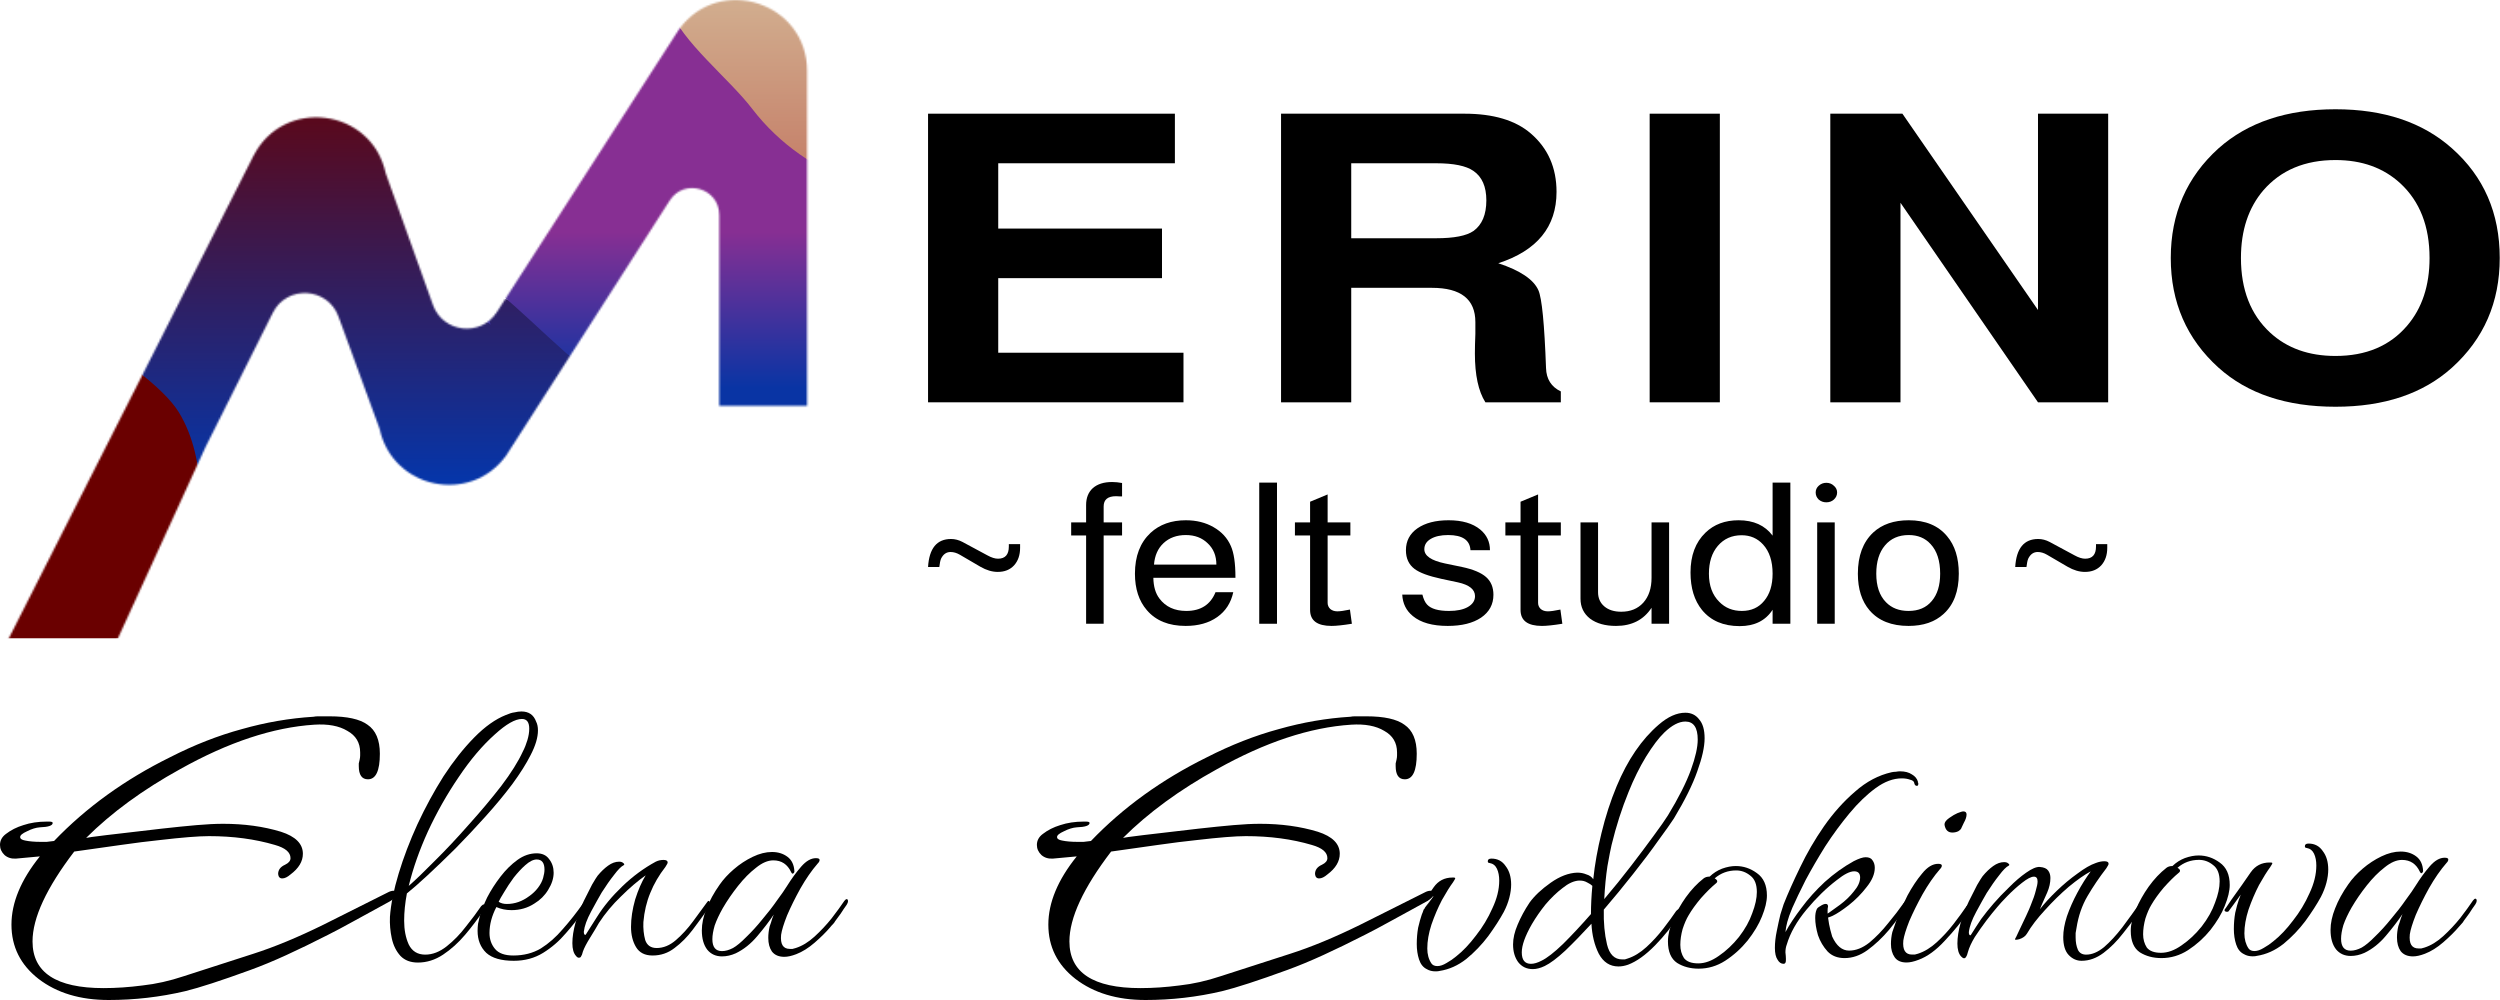
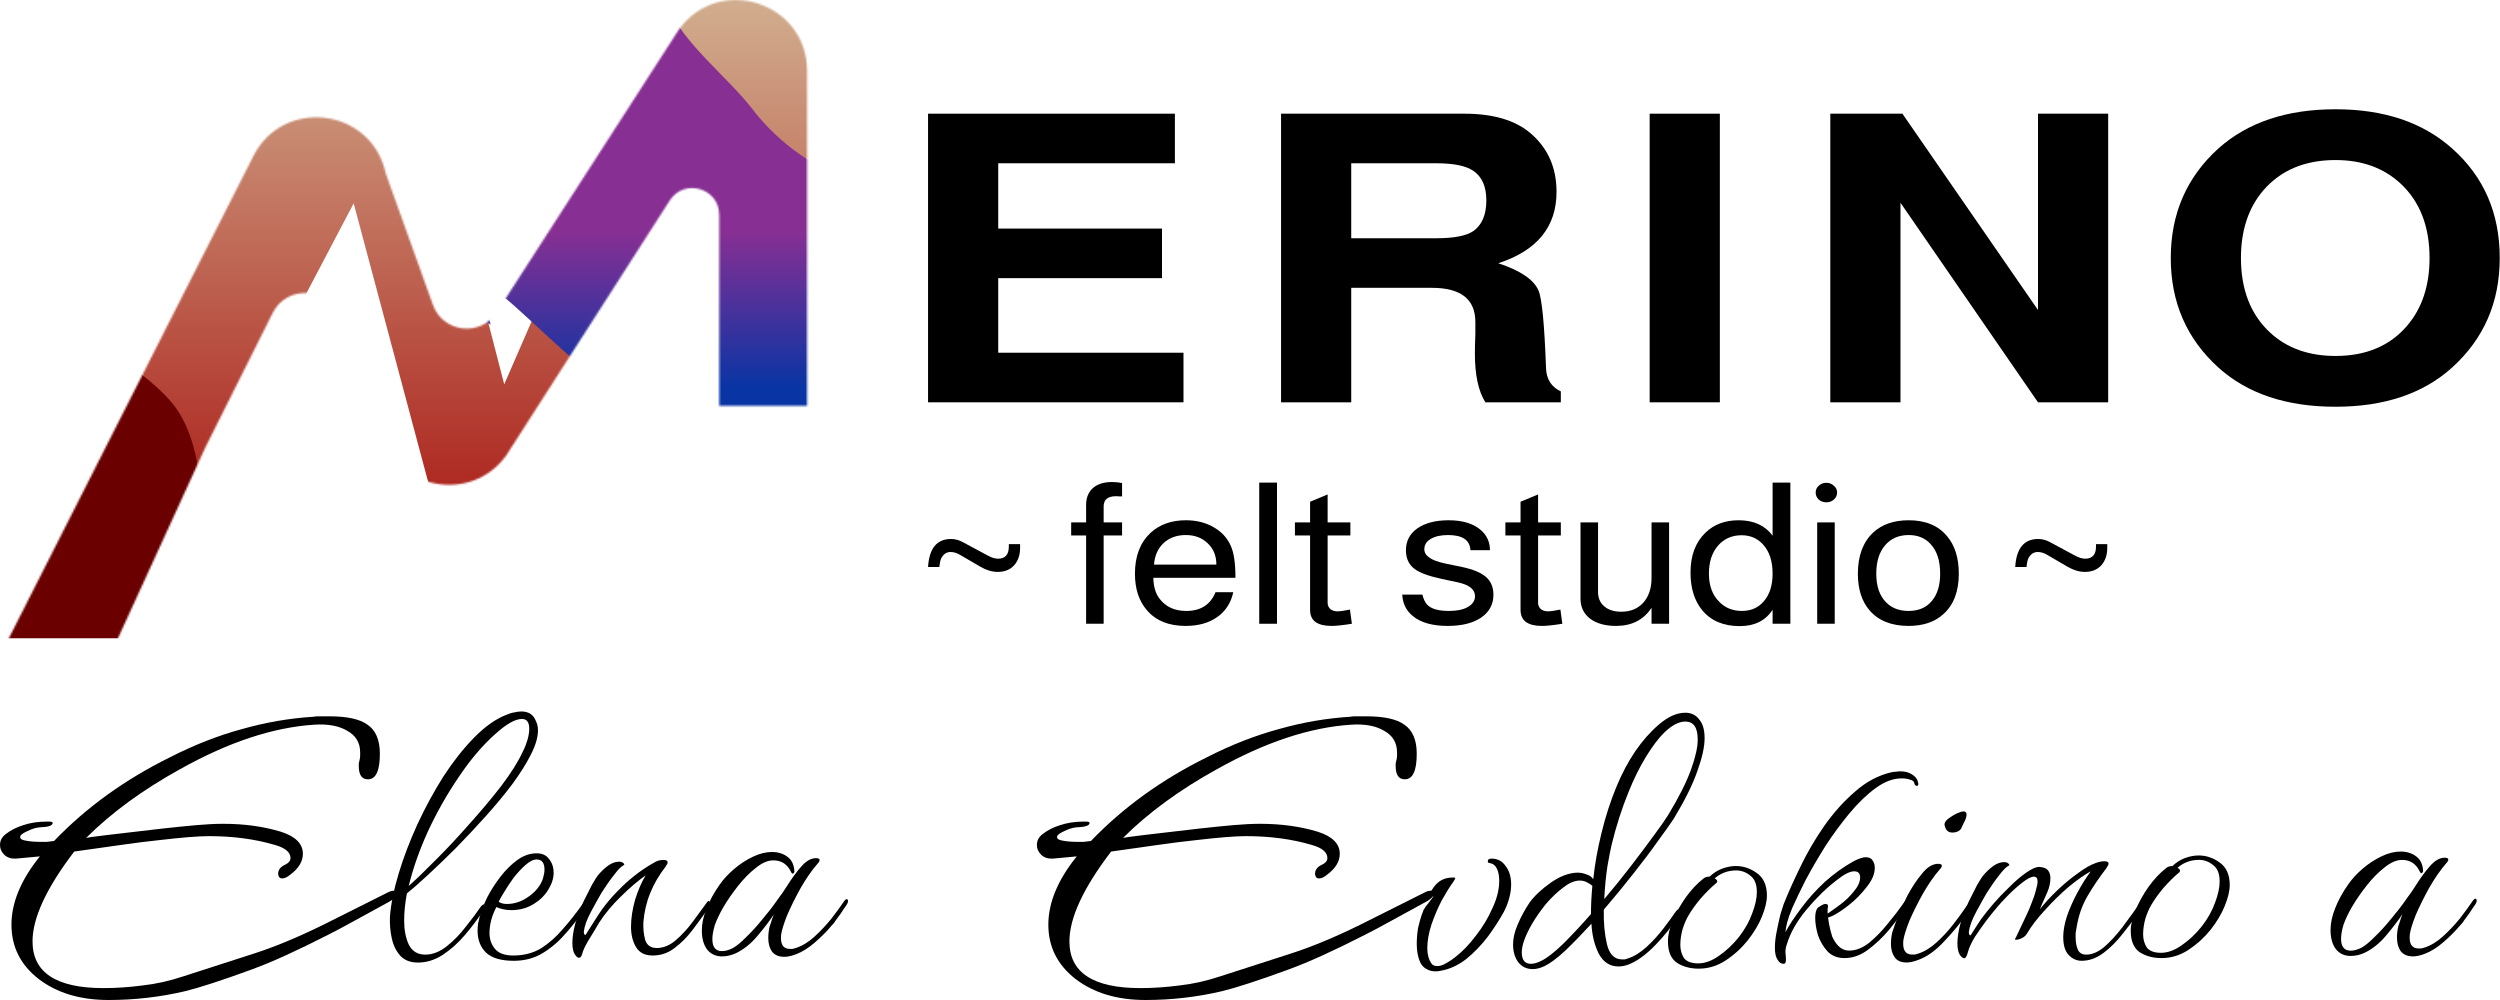
<svg xmlns="http://www.w3.org/2000/svg" width="1395" height="558" viewBox="0 0 1395 558" fill="none">
  <mask id="mask0_479_1685" style="mask-type:alpha" maskUnits="userSpaceOnUse" x="0" y="0" width="451" height="366">
    <path fill-rule="evenodd" clip-rule="evenodd" d="M373.725 111.855C381.812 99.246 401.351 104.974 401.351 119.953V226.465H450.351V39.576C450.351 1.325 401.416 -14.594 378.911 16.336L277.213 174.194C268.235 188.13 247.174 185.721 241.575 170.118L215.212 96.653C207.375 60.285 158.196 53.928 141.37 87.109L0 365.884H61.352L114.654 249.524L152.214 174.559C160.067 158.887 182.848 160.181 188.876 176.642L211.837 239.347C219.028 272.717 262.307 281.868 282.391 254.265L373.725 111.855Z" fill="black" />
  </mask>
  <g mask="url(#mask0_479_1685)">
    <path d="M69.852 355.965H-0.148L170.352 26.465H232.852L281.352 214.465L390.352 -36.035H474.852L473.852 198.965H411.852V82.965L312.852 272.465H239.852L197.352 113.465L69.852 355.965Z" fill="url(#paint0_linear_479_1685)" />
-     <path d="M108.852 280.965L65.852 227.965L170.352 25.965H232.852L281.352 213.965L267.808 161.465L353.863 193.465L312.852 271.965H185.852L181.352 174.965L108.852 280.965Z" fill="url(#paint1_linear_479_1685)" />
    <path fill-rule="evenodd" clip-rule="evenodd" d="M-0.148 356.154H69.852L111.823 276.327C111.344 259.954 108.009 243.552 99.852 230.154C95.499 223.005 86.869 214.917 76.886 207.28L-0.148 356.154Z" fill="#6A0000" />
    <path fill-rule="evenodd" clip-rule="evenodd" d="M475.074 101.098L485.852 232.465H399.352V116.965L342.501 216.439C322.763 207.586 287.132 167.694 273.783 160.465L373.852 4.965C380.008 22.872 406.849 43.887 419.662 60.644C435.369 81.182 456.15 94.366 475.074 101.098ZM217.848 25.643C219.738 32.752 221.518 40.304 222.662 46.644C225.893 64.537 226.642 80.145 227.312 94.132C228.134 111.27 228.839 125.973 233.852 139.464C238.934 153.144 249.506 165.789 273.783 181.167L233.661 25.643H217.848Z" fill="url(#paint2_linear_479_1685)" />
  </g>
  <path d="M557.015 155.21V196.822H660.384V224.489H517.852V63.437H655.588V91.104H557.015V127.543H648.395V155.21H557.015Z" fill="black" />
  <path d="M753.987 160.608V224.489H714.824V63.437H817.127C833.29 63.437 845.634 67.111 854.159 74.459C863.75 82.706 868.545 93.578 868.545 107.074C868.545 126.568 857.711 139.839 836.043 146.887C848.298 150.936 855.758 155.959 858.422 161.957C860.375 166.306 861.796 180.777 862.684 205.369C862.862 211.518 865.615 215.866 870.943 218.415V224.489H828.85C824.942 218.34 822.989 209.268 822.989 197.272C822.989 194.273 823.077 190.599 823.255 186.25C823.255 183.251 823.255 181.077 823.255 179.727C823.255 166.981 815.174 160.608 799.011 160.608H753.987ZM753.987 132.941H801.409C811.355 132.941 818.282 131.592 822.189 128.892C826.985 125.444 829.382 119.745 829.382 111.798C829.382 104.15 826.985 98.676 822.189 95.377C818.104 92.528 811.177 91.104 801.409 91.104H753.987V132.941Z" fill="black" />
  <path d="M959.673 63.437V224.489H920.51V63.437H959.673Z" fill="black" />
  <path d="M1137.2 224.489L1060.47 113.147V224.489H1021.31V63.437H1061.54L1137.2 172.979V63.437H1176.36V224.489H1137.2Z" fill="black" />
  <path d="M1303.2 60.965C1330.2 60.965 1351.87 68.238 1368.21 82.783C1385.97 98.528 1394.85 118.923 1394.85 143.965C1394.85 168.708 1385.97 189.101 1368.21 205.147C1352.05 219.692 1330.38 226.965 1303.2 226.965C1275.85 226.965 1254.09 219.692 1237.93 205.147C1220.17 189.101 1211.29 168.708 1211.29 143.965C1211.29 119.222 1220.17 98.828 1237.93 82.783C1254.27 68.238 1276.03 60.965 1303.2 60.965ZM1303.2 89.306C1286.15 89.306 1272.74 94.93 1262.97 106.176C1254.63 115.923 1250.45 128.52 1250.45 143.965C1250.45 161.66 1255.87 175.53 1266.7 185.577C1276.12 194.275 1288.28 198.624 1303.2 198.624C1320.25 198.624 1333.57 193 1343.17 181.754C1351.51 172.007 1355.69 159.41 1355.69 143.965C1355.69 126.27 1350.27 112.4 1339.44 102.353C1330.02 93.655 1317.94 89.306 1303.2 89.306Z" fill="black" />
  <path d="M1169.57 303.615H1175.85C1175.85 304.568 1175.85 305.265 1175.85 305.705C1175.85 309.738 1174.72 313.002 1172.47 315.495C1170.21 317.915 1167.19 319.125 1163.4 319.125C1160.26 319.125 1157.04 318.172 1153.74 316.265L1142.25 309.555C1140.48 308.528 1138.75 308.015 1137.06 308.015C1134.72 308.015 1132.95 309.262 1131.74 311.755C1131.34 312.708 1131.01 314.248 1130.77 316.375H1124.49C1125.13 305.962 1129.4 300.755 1137.3 300.755C1139.47 300.755 1141.61 301.305 1143.7 302.405L1157.6 309.885C1159.86 311.132 1161.83 311.755 1163.52 311.755C1167.55 311.755 1169.57 309.482 1169.57 304.935C1169.57 304.642 1169.57 304.202 1169.57 303.615Z" fill="black" />
  <path d="M1065.09 290.305C1074.43 290.305 1081.57 293.275 1086.48 299.215C1090.83 304.348 1093.01 311.315 1093.01 320.115C1093.01 329.941 1090.19 337.421 1084.55 342.555C1079.71 347.028 1073.19 349.265 1064.97 349.265C1055.46 349.265 1048.21 346.368 1043.21 340.575C1038.86 335.515 1036.69 328.695 1036.69 320.115C1036.69 310.141 1039.55 302.478 1045.27 297.125C1050.18 292.578 1056.79 290.305 1065.09 290.305ZM1065.09 298.555C1059.45 298.555 1055.02 300.498 1051.79 304.385C1048.57 308.198 1046.96 313.441 1046.96 320.115C1046.96 327.081 1048.77 332.398 1052.4 336.065C1055.54 339.291 1059.73 340.905 1064.97 340.905C1070.53 340.905 1074.84 339.071 1077.9 335.405C1081.04 331.738 1082.61 326.641 1082.61 320.115C1082.61 312.928 1080.84 307.428 1077.29 303.615C1074.23 300.241 1070.16 298.555 1065.09 298.555Z" fill="black" />
  <path d="M1023.78 291.515V348.055H1013.99V291.515H1023.78ZM1019.07 269.405C1020.76 269.405 1022.17 269.955 1023.3 271.055C1024.51 272.081 1025.11 273.328 1025.11 274.795C1025.11 276.335 1024.51 277.655 1023.3 278.755C1022.17 279.781 1020.76 280.295 1019.07 280.295C1017.46 280.295 1016.05 279.781 1014.84 278.755C1013.71 277.655 1013.15 276.335 1013.15 274.795C1013.15 273.328 1013.71 272.081 1014.84 271.055C1016.05 269.955 1017.46 269.405 1019.07 269.405Z" fill="black" />
  <path d="M999.021 269.295V348.055H989.111V340.245C985.163 346.332 979.04 349.375 970.741 349.375C961.636 349.375 954.627 346.368 949.712 340.355C945.442 335.075 943.307 328.108 943.307 319.455C943.307 309.995 946.086 302.588 951.646 297.235C956.399 292.615 962.563 290.305 970.137 290.305C978.516 290.305 984.841 293.165 989.111 298.885V269.295H999.021ZM971.828 298.665C966.35 298.665 961.918 300.645 958.534 304.605C955.231 308.492 953.579 313.662 953.579 320.115C953.579 326.788 955.513 332.032 959.38 335.845C962.684 339.218 966.873 340.905 971.949 340.905C977.186 340.905 981.336 339.035 984.397 335.295C987.54 331.555 989.111 326.495 989.111 320.115C989.111 313.148 987.338 307.722 983.793 303.835C980.651 300.388 976.663 298.665 971.828 298.665Z" fill="black" />
  <path d="M931.354 348.055H921.564V339.145C917.133 345.891 910.526 349.265 901.744 349.265C895.701 349.265 890.867 347.908 887.241 345.195C883.696 342.408 881.924 338.705 881.924 334.085V291.515H891.713V330.455C891.713 333.755 892.881 336.395 895.218 338.375C897.554 340.355 900.697 341.345 904.645 341.345C909.801 341.345 913.91 339.658 916.972 336.285C920.034 332.838 921.564 328.218 921.564 322.425V291.515H931.354V348.055Z" fill="black" />
  <path d="M870.941 291.515V298.775H858.251V336.395C858.251 337.715 858.735 338.852 859.701 339.805C860.749 340.685 862.078 341.125 863.69 341.125C865.22 341.125 867.557 340.795 870.699 340.135L871.787 348.055C866.792 348.862 863.005 349.265 860.426 349.265C852.45 349.265 848.462 346.295 848.462 340.355V298.775H840.002V291.515H848.462V279.965L858.251 275.895V291.515H870.941Z" fill="black" />
  <path d="M831.398 307.025H820.521C820.198 301.378 816.049 298.555 808.072 298.555C803.963 298.555 800.7 299.288 798.283 300.755C795.947 302.148 794.778 304.055 794.778 306.475C794.778 310.141 798.606 312.781 806.26 314.395L815.807 316.375C822.011 317.695 826.483 319.565 829.222 321.985C831.962 324.405 833.331 327.705 833.331 331.885C833.331 337.238 831.035 341.491 826.442 344.645C821.85 347.725 815.646 349.265 807.831 349.265C799.29 349.265 792.804 347.431 788.373 343.765C784.667 340.758 782.693 336.761 782.451 331.775H793.691C794.335 334.341 795.222 336.211 796.35 337.385C798.525 339.731 802.594 340.905 808.556 340.905C812.987 340.905 816.492 340.171 819.07 338.705C821.729 337.165 823.059 335.148 823.059 332.655C823.059 328.915 819.876 326.348 813.511 324.955L804.205 322.975C797.115 321.435 792.16 319.601 789.34 317.475C786.117 315.055 784.506 311.571 784.506 307.025C784.506 301.891 786.641 297.821 790.911 294.815C795.262 291.808 801.063 290.305 808.314 290.305C815.888 290.305 821.769 292.028 825.959 295.475C829.585 298.481 831.398 302.331 831.398 307.025Z" fill="black" />
  <path d="M753.507 291.515V298.775H740.817V336.395C740.817 337.715 741.301 338.852 742.268 339.805C743.315 340.685 744.645 341.125 746.256 341.125C747.787 341.125 750.123 340.795 753.266 340.135L754.353 348.055C749.358 348.862 745.571 349.265 742.993 349.265C735.016 349.265 731.028 346.295 731.028 340.355V298.775H722.568V291.515H731.028V279.965L740.817 275.895V291.515H753.507Z" fill="black" />
  <path d="M712.566 269.295V348.055H702.656V269.295H712.566Z" fill="black" />
  <path d="M689.374 322.425H643.57C643.65 327.265 644.778 331.115 646.954 333.975C650.418 338.595 655.413 340.905 661.94 340.905C669.997 340.905 675.435 337.421 678.255 330.455H688.165C686.876 336.395 683.895 341.015 679.222 344.315C674.549 347.615 668.667 349.265 661.577 349.265C652.15 349.265 644.939 346.331 639.944 340.465C635.513 335.331 633.297 328.548 633.297 320.115C633.297 310.361 636.197 302.771 641.998 297.345C647.074 292.651 653.641 290.305 661.698 290.305C667.579 290.305 672.736 291.588 677.167 294.155C681.679 296.721 684.902 300.241 686.836 304.715C688.528 308.528 689.374 314.321 689.374 322.095V322.425ZM678.738 315.055C678.738 310.141 677.127 306.181 673.904 303.175C670.762 300.095 666.693 298.555 661.698 298.555C656.622 298.555 652.473 300.058 649.25 303.065C646.108 305.998 644.335 309.995 643.932 315.055H678.738Z" fill="black" />
  <path d="M626.112 291.515V298.775H615.839V348.055H606.05V298.775H597.711V291.515H606.05V281.835C606.05 277.802 607.299 274.648 609.796 272.375C612.375 270.102 615.96 268.965 620.553 268.965C622.325 268.965 624.178 269.148 626.112 269.515V276.995H625.024C624.138 276.922 623.373 276.885 622.728 276.885C618.135 276.885 615.839 278.792 615.839 282.605V291.515H626.112Z" fill="black" />
  <path d="M562.931 303.615H569.215C569.215 304.568 569.215 305.265 569.215 305.705C569.215 309.738 568.087 313.002 565.831 315.495C563.575 317.915 560.554 319.125 556.767 319.125C553.625 319.125 550.402 318.172 547.099 316.265L535.617 309.555C533.845 308.528 532.112 308.015 530.421 308.015C528.084 308.015 526.311 309.262 525.103 311.755C524.7 312.708 524.378 314.248 524.136 316.375H517.852C518.496 305.962 522.766 300.755 530.662 300.755C532.838 300.755 534.973 301.305 537.068 302.405L550.966 309.885C553.222 311.132 555.196 311.755 556.888 311.755C560.916 311.755 562.931 309.482 562.931 304.935C562.931 304.642 562.931 304.202 562.931 303.615Z" fill="black" />
  <path d="M60.597 558C44.744 558 31.705 554.067 21.477 546.202C11.42 538.336 6.392 528.258 6.392 515.968C6.392 503.678 11.676 490.978 22.244 477.869L8.949 479.098C6.392 479.262 4.261 478.606 2.557 477.131C0.852 475.493 0 473.608 0 471.478C0 469.02 1.108 466.972 3.324 465.333C6.051 463.203 9.29 461.564 13.04 460.417C16.96 459.106 21.307 458.45 26.08 458.45H27.358C28.722 458.45 29.403 458.696 29.403 459.188C29.403 460.663 27.017 461.482 22.244 461.646C20.028 461.81 17.642 462.547 15.085 463.858C12.528 465.005 11.25 466.07 11.25 467.053C11.25 468.037 12.188 468.692 14.063 469.02C16.449 469.511 19.261 469.757 22.5 469.757C23.693 469.757 24.886 469.757 26.08 469.757C27.443 469.593 28.807 469.43 30.171 469.266C48.068 450.585 69.631 435.017 94.858 422.563C108.324 415.681 121.705 410.437 135 406.832C148.296 403.063 161.591 400.769 174.887 399.95C175.739 399.786 176.591 399.704 177.444 399.704C178.296 399.704 179.063 399.704 179.745 399.704H183.836C193.722 399.704 200.796 401.261 205.057 404.374C209.66 407.488 211.961 412.895 211.961 420.597C211.961 430.101 209.745 434.853 205.313 434.853C201.904 434.853 200.199 432.395 200.199 427.479C200.199 427.152 200.199 426.66 200.199 426.005C200.37 425.349 200.54 424.612 200.711 423.792C200.881 422.973 200.967 422.236 200.967 421.58C200.967 420.925 200.967 420.351 200.967 419.86C200.967 414.452 198.58 410.437 193.807 407.815C189.205 405.03 183.069 403.882 175.398 404.374C152.387 405.849 127.415 414.124 100.483 429.2C79.688 440.671 62.216 453.452 48.068 467.545C48.921 467.217 62.983 465.497 90.256 462.383C97.586 461.564 104.063 460.908 109.688 460.417C115.313 459.925 120.256 459.679 124.517 459.679C136.279 459.679 147.018 461.154 156.733 464.104C164.915 466.726 169.006 470.822 169.006 476.394C169.006 480.654 166.705 484.505 162.103 487.947C160.398 489.421 158.864 490.159 157.5 490.159C156.137 490.159 155.37 489.339 155.199 487.701C155.199 485.407 156.478 483.686 159.035 482.539C161.08 481.556 162.103 480.327 162.103 478.852C162.103 475.575 159.205 473.117 153.41 471.478C142.33 468.201 130.057 466.562 116.591 466.562C110.796 466.562 101.591 467.299 88.978 468.774C82.671 469.43 75.512 470.331 67.5 471.478C59.659 472.625 50.966 473.854 41.421 475.165C25.909 495.484 18.153 512.199 18.153 525.308C18.153 542.678 31.364 551.363 57.784 551.363C64.773 551.363 72.017 550.872 79.517 549.889C87.017 549.069 94.688 547.349 102.529 544.727L141.392 532.191C153.154 528.422 166.194 523.014 180.512 515.968L216.308 498.024C217.501 497.369 218.609 497.041 219.631 497.041C220.825 497.041 221.421 497.533 221.421 498.516C221.421 499.991 220.143 501.466 217.586 502.94C209.915 507.201 203.182 510.888 197.387 514.002C191.762 517.115 186.989 519.655 183.069 521.621C174.716 525.882 166.961 529.651 159.802 532.928C152.643 536.206 145.91 538.991 139.603 541.285C123.409 547.185 111.307 551.118 103.296 553.084C89.318 556.361 75.085 558 60.597 558Z" fill="black" />
  <path d="M233.187 537.107C229.096 537.107 225.857 535.878 223.471 533.42C221.084 530.798 219.465 527.521 218.613 523.588C217.76 519.655 217.419 515.64 217.59 511.544C218.101 504.497 219.721 496.468 222.448 487.455C225.175 478.442 228.669 469.266 232.931 459.925C237.363 450.421 242.221 441.49 247.505 433.133C252.959 424.776 258.67 417.565 264.635 411.502C270.601 405.439 276.482 401.261 282.278 398.966C284.153 398.147 285.772 397.655 287.136 397.492C288.499 397.164 289.778 397 290.971 397C295.062 397 297.789 398.884 299.153 402.653C299.834 403.964 300.175 405.603 300.175 407.569C300.175 411.502 298.812 416.091 296.084 421.334C293.698 426.087 290.289 431.494 285.857 437.557C281.425 443.456 276.397 449.52 270.772 455.747C265.317 461.81 259.778 467.709 254.153 473.444C248.528 479.016 243.329 484.014 238.556 488.438C233.783 492.863 229.948 496.222 227.05 498.516C226.027 503.924 225.516 509.004 225.516 513.756C225.516 518.836 226.368 523.26 228.073 527.029C229.948 530.798 233.016 532.682 237.277 532.682C241.368 532.682 245.374 531.126 249.295 528.012C253.215 524.899 256.795 521.212 260.033 516.951C263.442 512.691 266.255 508.922 268.471 505.644C269.153 504.989 269.579 504.661 269.749 504.661C270.261 504.661 270.516 505.071 270.516 505.89C270.516 506.546 270.261 507.283 269.749 508.102C266.681 512.691 263.272 517.197 259.522 521.621C255.772 526.046 251.681 529.733 247.249 532.682C242.817 535.632 238.13 537.107 233.187 537.107ZM228.073 494.337C231.823 491.06 236.681 486.39 242.647 480.327C248.783 474.264 255.09 467.545 261.567 460.171C268.215 452.797 274.266 445.587 279.721 438.54C285.175 431.33 289.181 424.939 291.738 419.368C292.761 417.402 293.613 415.271 294.295 412.977C294.977 410.683 295.317 408.553 295.317 406.586C295.317 402.981 293.954 401.179 291.226 401.179C287.476 401.179 282.448 404.046 276.141 409.782C269.153 416.009 262.42 423.956 255.942 433.624C249.465 443.129 243.755 453.207 238.812 463.858C234.039 474.346 230.459 484.505 228.073 494.337Z" fill="black" />
  <path d="M286.691 536.124C279.702 536.124 274.589 534.649 271.35 531.699C268.112 528.586 266.492 524.489 266.492 519.409C266.492 518.098 266.577 516.787 266.748 515.476C267.089 514.002 267.43 512.527 267.771 511.052C268.623 508.102 269.987 504.661 271.862 500.728C273.907 496.795 276.379 492.945 279.276 489.176C282.174 485.407 285.327 482.293 288.737 479.835C292.146 477.377 295.725 476.148 299.475 476.148C302.543 476.148 304.845 477.213 306.379 479.344C308.083 481.474 308.936 484.014 308.936 486.963C308.936 490.077 307.913 493.272 305.867 496.55C303.992 499.663 301.436 502.203 298.197 504.169C294.447 506.627 290.185 507.856 285.413 507.856C282.345 507.856 279.532 507.283 276.975 506.136C274.418 511.052 273.14 515.886 273.14 520.638C273.14 524.079 274.163 527.029 276.208 529.487C278.254 531.945 281.663 533.174 286.435 533.174C292.231 533.174 297.345 531.863 301.776 529.241C306.208 526.455 310.299 522.85 314.049 518.426C317.97 514.002 321.72 509.249 325.299 504.169C325.811 503.678 326.151 503.432 326.322 503.432C326.833 503.432 327.089 503.842 327.089 504.661C327.089 505.48 326.833 506.3 326.322 507.119C323.254 511.707 319.759 516.214 315.839 520.638C312.089 525.063 307.828 528.75 303.055 531.699C298.282 534.649 292.828 536.124 286.691 536.124ZM282.856 504.415C287.288 504.415 291.464 502.94 295.384 499.991C297.259 498.68 298.879 497.123 300.242 495.321C301.606 493.518 302.543 491.716 303.055 489.913C303.566 488.11 303.822 486.554 303.822 485.243C303.822 481.474 302.373 479.589 299.475 479.589C297.6 479.589 295.47 480.654 293.083 482.785C291.038 484.587 288.907 486.881 286.691 489.667C284.646 492.453 282.856 495.157 281.322 497.779C279.788 500.237 278.765 502.039 278.254 503.186C279.447 504.006 280.981 504.415 282.856 504.415Z" fill="black" />
  <path d="M322.96 534.403C322.449 534.403 321.937 534.075 321.426 533.42C320.062 531.945 319.381 529.569 319.381 526.292C319.381 522.85 319.977 518.999 321.17 514.739C322.534 510.314 324.068 506.3 325.773 502.695C327.477 499.253 329.011 496.222 330.375 493.6C331.909 490.978 332.932 489.339 333.443 488.684C335.318 486.39 337.278 484.505 339.324 483.031C341.369 481.556 343.415 480.818 345.46 480.818C346.483 480.818 347.25 481.064 347.761 481.556C348.443 482.047 348.528 482.457 348.017 482.785C346.653 483.44 344.864 485.243 342.648 488.192C340.432 490.978 338.131 494.255 335.744 498.024C334.21 500.646 332.25 504.169 329.864 508.594C327.477 513.018 326.113 516.787 325.773 519.901C325.773 521.212 326.113 521.785 326.795 521.621L333.187 511.544C336.767 505.808 341.454 500.155 347.25 494.583C353.045 489.012 359.267 484.423 365.915 480.818C366.597 480.491 367.278 480.245 367.96 480.081C368.812 479.917 369.58 479.835 370.261 479.835C371.795 479.835 372.563 480.327 372.563 481.31C372.563 481.638 372.136 482.457 371.284 483.768C367.705 488.356 364.892 493.19 362.847 498.27C360.801 503.186 359.523 508.594 359.011 514.493C358.841 518.098 359.182 521.458 360.034 524.571C361.057 527.521 363.187 528.995 366.426 528.995C370.176 528.995 373.756 527.521 377.165 524.571C380.574 521.621 383.727 518.18 386.625 514.247C389.693 510.151 392.335 506.546 394.551 503.432C394.892 502.94 395.148 502.695 395.318 502.695C395.83 502.695 396.085 503.186 396.085 504.169C396.085 504.989 395.744 505.972 395.063 507.119C392.506 510.724 389.693 514.575 386.625 518.672C383.557 522.768 380.148 526.21 376.398 528.995C372.818 531.781 368.727 533.174 364.125 533.174C359.864 533.174 356.795 531.617 354.92 528.504C353.045 525.39 352.108 521.621 352.108 517.197C352.108 512.445 352.875 507.365 354.409 501.957C356.114 496.55 358.074 492.043 360.29 488.438C355.858 491.552 351.256 495.484 346.483 500.237C341.71 504.825 337.619 509.741 334.21 514.985C333.017 517.115 331.398 519.819 329.352 523.096C327.307 526.374 325.943 528.995 325.261 530.962C325.091 531.617 324.92 532.191 324.75 532.682C324.579 533.01 324.409 533.338 324.238 533.666C324.068 534.157 323.642 534.403 322.96 534.403Z" fill="black" />
  <path d="M437.648 533.911C434.579 533.911 432.278 532.928 430.744 530.962C429.381 528.995 428.699 526.455 428.699 523.342C428.699 521.212 428.955 519.081 429.466 516.951C429.636 516.623 429.892 515.886 430.233 514.739C430.574 513.428 431.085 511.953 431.767 510.315C429.381 513.92 426.312 517.934 422.562 522.359C418.983 526.619 414.977 529.815 410.545 531.945C407.989 533.092 405.432 533.666 402.875 533.666C399.466 533.666 396.738 532.437 394.693 529.979C392.648 527.357 391.625 523.752 391.625 519.163C391.625 515.394 392.477 511.38 394.182 507.119C395.886 502.695 398.358 498.188 401.596 493.6C403.642 490.65 406.284 487.783 409.523 484.997C412.761 482.211 416.256 479.917 420.006 478.115C423.756 476.312 427.335 475.411 430.744 475.411C434.153 475.411 437.051 476.312 439.437 478.115C441.824 479.917 443.102 482.621 443.273 486.226C443.273 486.718 443.017 487.127 442.506 487.455C442.165 487.619 441.824 487.373 441.483 486.718C439.437 482.293 436.114 480.081 431.511 480.081C428.443 480.081 425.204 481.474 421.795 484.26C418.386 486.881 415.062 490.241 411.824 494.337C408.585 498.434 405.773 502.531 403.386 506.627C401.341 510.233 399.807 513.51 398.784 516.46C397.932 519.409 397.506 521.949 397.506 524.079C397.506 528.504 399.295 530.716 402.875 530.716C404.75 530.716 406.795 530.142 409.011 528.995C411.057 527.848 413.528 525.8 416.426 522.85C419.494 519.901 422.477 516.623 425.375 513.018C428.443 509.413 431.17 505.89 433.557 502.449C436.114 499.008 437.989 496.304 439.182 494.337C441.739 490.241 444.381 486.636 447.108 483.522C449.835 480.409 452.563 478.852 455.29 478.852C456.653 478.852 457.335 479.18 457.335 479.835C457.335 480.491 456.994 481.146 456.313 481.802C452.903 485.734 449.665 490.405 446.597 495.812C443.699 501.056 441.227 506.054 439.182 510.806C437.307 515.558 436.199 519.163 435.858 521.621C435.347 526.865 436.966 529.487 440.716 529.487C441.227 529.487 441.739 529.487 442.25 529.487C442.761 529.323 443.358 529.159 444.04 528.995C447.619 527.848 451.114 525.718 454.523 522.605C457.932 519.491 461.085 516.132 463.983 512.527C466.881 508.758 469.267 505.48 471.142 502.695C471.653 502.039 472.08 501.711 472.421 501.711C472.932 501.711 473.188 502.121 473.188 502.94C473.188 503.432 472.932 504.088 472.421 504.907C471.227 506.546 470.119 508.184 469.097 509.823C468.074 511.298 467.051 512.691 466.028 514.002C465.688 514.657 465.261 515.231 464.75 515.722C464.239 516.214 463.727 516.787 463.216 517.443C461 520.065 458.102 522.932 454.523 526.046C451.114 528.995 447.705 531.126 444.295 532.437C441.739 533.42 439.523 533.911 437.648 533.911Z" fill="black" />
  <path d="M639.179 558C623.326 558 610.286 554.067 600.059 546.202C590.002 538.336 584.974 528.258 584.974 515.968C584.974 503.678 590.258 490.978 600.826 477.869L587.531 479.098C584.974 479.262 582.843 478.606 581.139 477.131C579.434 475.493 578.582 473.608 578.582 471.478C578.582 469.02 579.69 466.972 581.906 465.333C584.633 463.203 587.872 461.564 591.622 460.417C595.542 459.106 599.889 458.45 604.661 458.45H605.94C607.303 458.45 607.985 458.696 607.985 459.188C607.985 460.663 605.599 461.482 600.826 461.646C598.61 461.81 596.224 462.547 593.667 463.858C591.11 465.005 589.832 466.07 589.832 467.053C589.832 468.037 590.769 468.692 592.644 469.02C595.031 469.511 597.843 469.757 601.082 469.757C602.275 469.757 603.468 469.757 604.661 469.757C606.025 469.593 607.389 469.43 608.752 469.266C626.65 450.585 648.213 435.017 673.44 422.563C686.91 415.681 700.29 410.437 713.58 406.832C726.88 403.063 740.17 400.769 753.47 399.95C754.32 399.786 755.17 399.704 756.03 399.704C756.88 399.704 757.64 399.704 758.33 399.704H762.42C772.3 399.704 779.38 401.261 783.64 404.374C788.24 407.488 790.54 412.895 790.54 420.597C790.54 430.101 788.33 434.853 783.89 434.853C780.49 434.853 778.78 432.395 778.78 427.479C778.78 427.152 778.78 426.66 778.78 426.005C778.95 425.349 779.12 424.612 779.29 423.792C779.46 422.973 779.55 422.236 779.55 421.58C779.55 420.925 779.55 420.351 779.55 419.86C779.55 414.452 777.16 410.437 772.39 407.815C767.79 405.03 761.65 403.882 753.98 404.374C730.97 405.849 706 414.124 679.065 429.2C658.27 440.671 640.798 453.452 626.65 467.545C627.502 467.217 641.565 465.497 668.838 462.383C676.167 461.564 682.645 460.908 688.27 460.417C693.89 459.925 698.84 459.679 703.1 459.679C714.86 459.679 725.6 461.154 735.32 464.104C743.5 466.726 747.59 470.822 747.59 476.394C747.59 480.654 745.29 484.505 740.68 487.947C738.98 489.421 737.45 490.159 736.08 490.159C734.72 490.159 733.95 489.339 733.78 487.701C733.78 485.407 735.06 483.686 737.62 482.539C739.66 481.556 740.68 480.327 740.68 478.852C740.68 475.575 737.79 473.117 731.99 471.478C720.91 468.201 708.64 466.562 695.17 466.562C689.38 466.562 680.173 467.299 667.559 468.774C661.252 469.43 654.093 470.331 646.082 471.478C638.241 472.625 629.548 473.854 620.002 475.165C604.491 495.484 596.735 512.199 596.735 525.308C596.735 542.678 609.946 551.363 636.366 551.363C643.355 551.363 650.599 550.872 658.099 549.889C665.599 549.069 673.27 547.349 681.111 544.727L719.97 532.191C731.74 528.422 744.78 523.014 759.09 515.968L794.89 498.024C796.08 497.369 797.19 497.041 798.21 497.041C799.41 497.041 800 497.533 800 498.516C800 499.991 798.72 501.466 796.17 502.94C788.5 507.201 781.76 510.888 775.97 514.002C770.34 517.115 765.57 519.655 761.65 521.621C753.3 525.882 745.54 529.651 738.38 532.928C731.22 536.206 724.49 538.991 718.18 541.285C701.99 547.185 689.89 551.118 681.878 553.084C667.9 556.361 653.667 558 639.179 558Z" fill="black" />
  <path d="M801.031 542.023C799.151 542.023 797.541 541.613 796.171 540.794C794.131 539.811 792.681 538.008 791.831 535.386C790.971 532.764 790.551 529.897 790.551 526.783C790.551 523.67 790.801 520.638 791.311 517.689C792.001 514.739 792.681 512.281 793.361 510.315C793.531 509.823 793.701 509.413 793.871 509.086C794.041 508.594 794.211 508.102 794.381 507.611C798.471 501.957 792.851 509.741 794.381 507.611C794.891 506.955 793.191 509.249 794.381 507.611C794.211 507.938 802.561 497.318 794.891 506.904C802.561 497.318 795.231 507.232 794.891 506.904C794.721 506.412 805.121 494.614 796.171 502.94C796.851 501.957 794.631 505.235 796.171 502.94C797.871 500.482 792.851 505.235 794.891 502.449C796.941 499.499 798.641 497.041 800.011 495.075C802.561 491.47 806.061 489.667 810.491 489.667H811.261C811.771 489.667 812.021 489.831 812.021 490.159C812.021 490.323 811.601 491.06 810.751 492.371C809.041 494.665 807.001 497.942 804.611 502.203C802.391 506.464 800.431 511.052 798.731 515.968C797.191 520.72 796.431 525.145 796.431 529.241C796.431 532.519 797.191 535.304 798.731 537.598C799.411 538.582 800.521 539.073 802.051 539.073C803.591 539.073 805.291 538.5 807.171 537.353C809.211 536.206 811.001 534.977 812.541 533.666C816.291 530.716 819.951 526.865 823.531 522.113C827.281 517.361 830.351 512.281 832.731 506.873C835.291 501.466 836.571 496.304 836.571 491.388C836.571 488.766 836.141 486.554 835.291 484.751C834.441 482.949 833.081 481.883 831.201 481.556C830.521 481.556 830.181 481.228 830.181 480.573C830.181 479.589 830.861 479.098 832.221 479.098C835.631 479.098 838.271 480.491 840.151 483.276C842.191 485.898 843.221 489.339 843.221 493.6C843.221 495.894 842.881 498.352 842.191 500.974C841.511 503.596 840.491 506.218 839.131 508.84C836.911 512.936 834.011 517.443 830.431 522.359C826.851 527.111 822.761 531.371 818.161 535.14C813.561 538.746 808.611 540.958 803.331 541.777C802.821 541.941 802.051 542.023 801.031 542.023Z" fill="black" />
  <path d="M855.289 540.76C851.879 540.76 849.149 539.449 847.109 536.827C845.229 534.206 844.289 530.928 844.289 526.995C844.289 523.554 845.149 519.867 846.849 515.934C848.559 511.838 850.769 507.741 853.499 503.644C856.229 499.875 860.149 496.188 865.259 492.583C870.369 488.978 875.319 487.094 880.089 486.93C881.959 486.93 883.669 487.258 885.199 487.913C886.909 488.405 888.189 489.306 889.039 490.617C889.889 482.423 891.419 473.82 893.639 464.808C895.859 455.631 898.669 446.946 902.079 438.753C908.209 424.005 916.059 412.534 925.599 404.34C930.709 399.916 935.659 397.704 940.429 397.704C943.669 397.704 946.229 398.933 948.099 401.391C950.149 403.685 951.169 407.208 951.169 411.96C951.169 416.712 949.809 422.858 947.079 430.395C944.519 437.769 940.169 446.536 934.039 456.696C932.329 459.318 929.439 463.415 925.349 468.986C921.419 474.558 916.739 480.785 911.279 487.667C905.999 494.386 900.539 501.022 894.919 507.577C894.749 514.787 895.349 521.26 896.709 526.995C898.069 532.567 900.889 535.353 905.149 535.353C905.659 535.353 906.169 535.353 906.679 535.353C907.189 535.189 907.699 535.025 908.209 534.861C911.789 533.714 915.289 531.584 918.699 528.47C922.109 525.357 925.259 521.916 928.159 518.147C931.059 514.378 933.439 511.1 935.319 508.315C935.999 507.659 936.419 507.331 936.599 507.331C937.109 507.331 937.359 507.741 937.359 508.56C937.359 509.38 937.109 510.199 936.599 511.018C933.189 516.59 928.839 522.079 923.559 527.487C918.269 532.895 913.239 536.5 908.469 538.302C906.599 538.958 904.809 539.286 903.099 539.286C898.329 539.286 894.659 536.909 892.109 532.157C889.719 527.405 888.359 521.834 888.019 515.443C882.899 521.014 878.039 526.012 873.439 530.437C868.839 534.697 864.999 537.565 861.939 539.04C859.549 540.187 857.329 540.76 855.289 540.76ZM895.169 501.678C900.459 495.451 905.489 489.224 910.259 482.997C915.029 476.77 919.209 471.198 922.789 466.282C926.539 461.203 929.179 457.434 930.709 454.976C936.679 445.144 940.939 436.704 943.499 429.658C946.059 422.612 947.329 416.958 947.329 412.698C947.329 405.979 945.029 402.62 940.429 402.62C936.849 402.62 932.929 404.668 928.669 408.765C925.599 411.715 922.189 416.221 918.439 422.284C914.859 428.183 911.619 434.738 908.729 441.948C904.979 451.125 901.819 460.957 899.269 471.444C898.749 473.575 897.989 477.507 896.959 483.243C896.109 488.814 895.519 494.959 895.169 501.678ZM854.269 537.811C855.969 537.811 857.929 537.237 860.149 536.09C863.209 534.615 867.219 531.502 872.159 526.75C877.109 521.834 882.309 516.262 887.759 510.035C887.759 505.119 888.019 499.875 888.529 494.304C887.849 493.648 886.989 493.075 885.969 492.583C885.119 492.092 884.349 491.764 883.669 491.6C883.159 491.436 882.309 491.354 881.109 491.354C878.209 491.518 875.149 492.911 871.909 495.533C868.669 497.991 865.519 501.022 862.449 504.627C859.549 508.233 856.989 511.92 854.779 515.689C851.029 522.243 849.149 527.487 849.149 531.42C849.149 535.68 850.859 537.811 854.269 537.811Z" fill="black" />
  <path d="M947.851 540.515C943.241 540.515 939.241 539.449 935.831 537.319C932.421 535.025 930.711 531.01 930.711 525.275C930.711 521.67 931.651 517.737 933.531 513.476C935.401 509.052 937.791 504.791 940.691 500.695C943.751 496.434 947.081 492.911 950.661 490.125C951.511 489.47 952.621 489.142 953.981 489.142C956.031 487.176 958.331 485.701 960.891 484.718C963.611 483.734 966.171 483.243 968.561 483.243C972.821 483.243 976.741 484.554 980.321 487.176C984.071 489.797 985.941 493.976 985.941 499.711C985.941 502.989 985.001 506.922 983.131 511.51C981.431 515.771 978.781 520.195 975.201 524.783C971.621 529.208 967.451 532.977 962.671 536.09C958.071 539.04 953.131 540.515 947.851 540.515ZM947.591 537.565C951.341 537.565 955.171 536.172 959.101 533.386C963.191 530.601 966.941 527.077 970.351 522.817C973.751 518.392 976.231 513.968 977.761 509.544C979.461 505.119 980.321 501.186 980.321 497.745C980.321 493.484 979.121 490.453 976.741 488.65C974.351 486.684 971.711 485.701 968.811 485.701C964.211 485.701 960.201 487.176 956.791 490.125C958.501 491.108 958.671 492.092 957.311 493.075C954.921 495.041 952.191 497.745 949.121 501.186C946.231 504.628 943.921 507.823 942.221 510.773C941.031 512.739 939.921 515.279 938.901 518.392C938.041 521.506 937.621 524.455 937.621 527.241C937.621 530.027 938.301 532.485 939.661 534.615C941.201 536.582 943.841 537.565 947.591 537.565Z" fill="black" />
  <path d="M995.251 537.811C993.891 537.811 992.781 537.073 991.931 535.598C990.901 534.124 990.391 531.911 990.391 528.962C990.391 526.012 990.731 522.899 991.421 519.621C992.101 516.18 992.781 513.067 993.461 510.281C994.311 507.495 994.911 505.611 995.251 504.627C997.641 498.564 1000.71 491.682 1004.46 483.98C1008.21 476.115 1012.64 468.495 1017.75 461.121C1023.03 453.583 1028.83 447.11 1035.14 441.702C1041.44 436.131 1048.26 432.526 1055.59 430.887C1056.44 430.723 1057.21 430.641 1057.89 430.641C1058.75 430.477 1059.51 430.395 1060.19 430.395C1062.92 430.395 1065.14 430.969 1066.84 432.116C1068.55 433.099 1069.65 434.41 1070.17 436.049C1070.17 436.213 1070.17 436.377 1070.17 436.54C1070.34 436.704 1070.42 436.95 1070.42 437.278C1070.42 438.097 1070.17 438.507 1069.65 438.507C1068.8 438.507 1068.29 437.933 1068.12 436.786C1067.95 435.967 1067.18 435.393 1065.82 435.066C1064.46 434.574 1062.92 434.328 1061.22 434.328C1056.44 434.328 1051.59 436.131 1046.64 439.736C1041.7 443.341 1036.84 448.011 1032.07 453.747C1027.3 459.482 1022.78 465.627 1018.52 472.182C1014.43 478.736 1010.76 485.045 1007.52 491.108C1004.46 497.172 1001.98 502.333 1000.11 506.594C998.741 509.871 997.811 512.493 997.301 514.46C996.781 516.426 996.441 518.31 996.271 520.113C998.491 516.016 1001.47 511.51 1005.22 506.594C1008.97 501.514 1013.32 496.68 1018.26 492.092C1023.38 487.503 1028.75 483.652 1034.37 480.539C1037.27 479.064 1039.48 478.327 1041.02 478.327C1042.89 478.327 1044.17 478.9 1044.85 480.047C1045.71 481.194 1046.13 482.587 1046.13 484.226C1046.13 487.667 1044.6 491.272 1041.53 495.041C1038.63 498.81 1035.31 502.169 1031.56 505.119C1027.98 507.905 1025 509.871 1022.61 511.018C1021.93 511.346 1021.07 511.674 1020.05 512.002C1020.39 514.623 1020.82 516.918 1021.33 518.884C1021.84 520.687 1022.18 521.916 1022.35 522.571C1024.74 527.815 1027.89 530.437 1031.81 530.437C1035.56 530.437 1039.31 528.962 1043.06 526.012C1046.81 522.899 1050.31 519.294 1053.55 515.197C1056.96 511.1 1059.85 507.331 1062.24 503.89C1062.58 503.562 1062.84 503.235 1063.01 502.907C1063.35 502.579 1063.6 502.415 1063.77 502.415C1064.28 502.415 1064.54 502.825 1064.54 503.644C1064.54 504.3 1064.28 505.037 1063.77 505.857C1061.05 509.953 1057.81 514.296 1054.06 518.884C1050.31 523.308 1046.3 527.077 1042.04 530.191C1037.95 533.14 1033.69 534.615 1029.26 534.615C1025.34 534.615 1022.18 533.386 1019.8 530.928C1017.41 528.306 1015.62 525.275 1014.43 521.834C1013.4 518.229 1012.89 515.033 1012.89 512.247C1012.89 510.281 1013.15 508.724 1013.66 507.577C1013.83 506.922 1014.51 506.266 1015.71 505.611C1016.9 504.791 1017.92 504.382 1018.77 504.382C1019.63 504.382 1020.05 504.873 1020.05 505.857C1019.88 506.512 1019.8 507.167 1019.8 507.823C1019.8 508.478 1019.8 509.134 1019.8 509.789L1020.56 509.298C1021.76 508.478 1023.8 507.004 1026.7 504.873C1029.77 502.579 1032.32 500.121 1034.37 497.499C1036.76 494.713 1037.95 492.092 1037.95 489.634C1037.95 487.339 1036.84 486.192 1034.63 486.192C1032.24 486.192 1029 487.831 1024.91 491.108C1019.11 495.533 1013.49 501.022 1008.03 507.577C1002.58 514.132 998.921 520.605 997.041 526.995C996.531 528.306 996.271 529.781 996.271 531.42C996.441 532.895 996.531 534.042 996.531 534.861V535.844C996.531 537.155 996.101 537.811 995.251 537.811Z" fill="black" />
  <path d="M1089.42 464.562C1087.03 464.562 1085.58 463.169 1085.07 460.383C1084.9 459.072 1085.75 457.761 1087.63 456.45C1089.5 455.139 1091.04 454.238 1092.23 453.747C1093.08 453.419 1093.76 453.173 1094.27 453.009C1094.79 452.845 1095.21 452.763 1095.55 452.763C1096.75 452.763 1097.34 453.337 1097.34 454.484C1097.34 455.795 1096.83 457.352 1095.81 459.154C1094.96 460.957 1094.53 461.858 1094.53 461.858C1094.36 462.514 1093.76 463.169 1092.74 463.824C1091.72 464.316 1090.61 464.562 1089.42 464.562ZM1063.85 537.073C1060.78 537.073 1058.56 536.09 1057.2 534.124C1055.84 532.157 1055.15 529.699 1055.15 526.75C1055.15 524.455 1055.41 522.243 1055.92 520.113C1056.26 519.13 1057.12 516.672 1058.48 512.739C1060.01 508.806 1061.97 504.464 1064.36 499.711C1066.92 494.959 1069.64 490.863 1072.54 487.421C1075.44 483.816 1078.42 482.014 1081.49 482.014C1082.85 482.014 1083.54 482.342 1083.54 482.997C1083.54 483.652 1083.19 484.308 1082.51 484.963C1079.1 488.896 1075.87 493.566 1072.8 498.974C1069.9 504.218 1067.43 509.216 1065.38 513.968C1063.51 518.72 1062.4 522.325 1062.06 524.783C1061.55 530.027 1063.17 532.649 1066.92 532.649C1067.43 532.649 1067.94 532.649 1068.45 532.649C1068.96 532.485 1069.56 532.321 1070.24 532.157C1073.82 531.01 1077.31 528.88 1080.72 525.766C1084.13 522.653 1087.29 519.212 1090.18 515.443C1093.08 511.674 1095.47 508.396 1097.34 505.611C1098.02 504.955 1098.45 504.628 1098.62 504.628C1099.13 504.628 1099.39 505.037 1099.39 505.857C1099.39 506.676 1099.13 507.495 1098.62 508.315C1094.87 513.886 1090.44 519.376 1085.33 524.783C1080.38 530.191 1075.44 533.796 1070.5 535.598C1067.94 536.582 1065.72 537.073 1063.85 537.073Z" fill="black" />
  <path d="M1161.52 536.124C1158.79 536.124 1156.41 535.059 1154.36 532.928C1152.31 530.798 1151.29 527.439 1151.29 522.85C1151.29 519.409 1151.97 515.558 1153.34 511.298C1154.87 506.873 1156.83 502.449 1159.22 498.024C1161.6 493.6 1164.08 489.667 1166.63 486.226C1163.22 488.029 1159.13 490.896 1154.36 494.829C1149.76 498.762 1145.33 503.104 1141.06 507.856C1136.8 512.445 1133.48 516.787 1131.09 520.884C1130.24 522.359 1128.79 523.424 1126.75 524.079C1124.87 524.571 1124.1 524.489 1124.45 523.834C1124.62 523.67 1125.3 522.277 1126.49 519.655C1127.85 516.869 1129.22 514.002 1130.58 511.052C1131.95 508.102 1132.8 506.136 1133.14 505.153C1134.5 501.875 1135.44 499.172 1135.95 497.041C1136.63 494.747 1136.97 493.026 1136.97 491.879C1136.97 490.077 1136.29 489.176 1134.93 489.176C1133.39 489.176 1131.18 490.323 1128.28 492.617C1125.55 494.747 1122.83 497.205 1120.1 499.991C1117.54 502.613 1115.67 504.661 1114.47 506.136C1112.77 508.102 1110.72 510.642 1108.34 513.756C1106.12 516.705 1103.99 519.737 1101.95 522.85C1100.07 525.964 1098.79 528.75 1098.11 531.208C1097.94 531.863 1097.77 532.437 1097.6 532.928C1097.43 533.256 1097.26 533.584 1097.09 533.911C1096.41 535.059 1095.47 534.977 1094.27 533.666C1092.91 532.191 1092.23 529.815 1092.23 526.537C1092.23 523.096 1092.83 519.245 1094.02 514.985C1095.38 510.56 1096.92 506.546 1098.62 502.94C1100.33 499.499 1101.86 496.468 1103.22 493.846C1104.76 491.224 1105.78 489.585 1106.29 488.93C1108.17 486.636 1110.13 484.751 1112.17 483.276C1114.22 481.802 1116.26 481.064 1118.31 481.064C1119.33 481.064 1120.1 481.31 1120.61 481.802C1121.29 482.293 1121.38 482.703 1120.87 483.031C1119.5 483.686 1117.71 485.489 1115.5 488.438C1113.28 491.224 1110.98 494.501 1108.59 498.27C1107.06 500.892 1105.1 504.415 1102.71 508.84C1100.33 513.264 1098.96 517.033 1098.62 520.147C1098.62 521.458 1098.96 522.031 1099.64 521.867C1101.69 518.59 1103.65 515.558 1105.52 512.773C1107.57 509.987 1109.87 507.119 1112.43 504.169C1114.98 501.22 1117.88 498.188 1121.12 495.075C1124.36 491.797 1127.51 489.094 1130.58 486.963C1133.82 484.669 1136.38 483.604 1138.25 483.768C1140.47 483.932 1142 484.587 1142.85 485.734C1143.71 486.881 1144.13 488.274 1144.13 489.913C1144.13 492.535 1143.54 495.239 1142.34 498.024C1141.15 500.81 1140.13 503.104 1139.27 504.907L1138.25 507.365C1140.81 504.088 1143.96 500.646 1147.71 497.041C1151.46 493.436 1155.3 490.241 1159.22 487.455C1163.14 484.505 1166.55 482.539 1169.45 481.556C1171.15 480.9 1172.77 480.573 1174.3 480.573C1175.84 480.573 1176.6 481.064 1176.6 482.047C1176.6 482.375 1176.18 483.194 1175.33 484.505C1171.41 489.585 1167.91 494.747 1164.84 499.991C1161.77 505.235 1159.73 511.134 1158.71 517.689C1158.54 518.672 1158.37 519.655 1158.2 520.638C1158.2 521.458 1158.2 522.277 1158.2 523.096C1158.2 525.718 1158.62 528.012 1159.47 529.979C1160.33 531.781 1161.86 532.682 1164.08 532.682C1167.31 532.682 1170.64 531.29 1174.05 528.504C1177.46 525.554 1180.87 521.867 1184.27 517.443C1187.68 512.854 1191.01 508.266 1194.25 503.678C1194.59 503.186 1194.84 502.94 1195.01 502.94C1195.52 502.94 1195.78 503.35 1195.78 504.169C1195.78 505.153 1195.35 506.3 1194.5 507.611C1191.6 511.871 1188.37 516.214 1184.79 520.638C1181.38 525.063 1177.71 528.75 1173.79 531.699C1169.87 534.649 1165.78 536.124 1161.52 536.124Z" fill="black" />
  <path d="M1206.09 534.615C1201.49 534.615 1197.48 533.55 1194.07 531.42C1190.66 529.126 1188.96 525.111 1188.96 519.376C1188.96 515.77 1189.9 511.838 1191.77 507.577C1193.65 503.153 1196.03 498.892 1198.93 494.795C1202 490.535 1205.32 487.012 1208.9 484.226C1209.76 483.571 1210.86 483.243 1212.23 483.243C1214.27 481.276 1216.57 479.802 1219.13 478.818C1221.86 477.835 1224.41 477.344 1226.8 477.344C1231.06 477.344 1234.98 478.654 1238.56 481.276C1242.31 483.898 1244.19 488.077 1244.19 493.812C1244.19 497.09 1243.25 501.022 1241.37 505.611C1239.67 509.871 1237.03 514.296 1233.45 518.884C1229.87 523.308 1225.69 527.077 1220.92 530.191C1216.32 533.14 1211.37 534.615 1206.09 534.615ZM1205.83 531.666C1209.58 531.666 1213.42 530.273 1217.34 527.487C1221.43 524.701 1225.18 521.178 1228.59 516.918C1232 512.493 1234.47 508.069 1236.01 503.644C1237.71 499.22 1238.56 495.287 1238.56 491.846C1238.56 487.585 1237.37 484.554 1234.98 482.751C1232.6 480.785 1229.95 479.802 1227.06 479.802C1222.45 479.802 1218.45 481.276 1215.04 484.226C1216.74 485.209 1216.91 486.192 1215.55 487.176C1213.16 489.142 1210.44 491.846 1207.37 495.287C1204.47 498.728 1202.17 501.924 1200.47 504.873C1199.27 506.84 1198.16 509.38 1197.14 512.493C1196.29 515.607 1195.86 518.556 1195.86 521.342C1195.86 524.128 1196.55 526.586 1197.91 528.716C1199.44 530.682 1202.08 531.666 1205.83 531.666Z" fill="black" />
-   <path d="M1256.97 533.632C1255.1 533.632 1253.48 533.222 1252.11 532.403C1250.07 531.42 1248.62 529.617 1247.77 526.995C1246.91 524.374 1246.49 521.506 1246.49 518.392C1246.49 515.279 1246.74 512.247 1247.26 509.298C1247.94 506.348 1248.62 503.89 1249.3 501.924C1249.47 501.432 1249.64 501.022 1249.81 500.695C1249.98 500.203 1250.15 499.711 1250.32 499.22C1248.79 501.35 1247.43 503.235 1246.23 504.873C1245.04 506.512 1244.19 507.659 1243.68 508.314C1243.51 508.642 1243.16 508.806 1242.65 508.806C1242.14 508.806 1241.72 508.642 1241.37 508.314C1241.2 507.823 1241.37 507.331 1241.89 506.84C1242.57 505.856 1243.68 504.218 1245.21 501.924C1246.91 499.466 1248.79 496.844 1250.83 494.058C1252.88 491.108 1254.58 488.65 1255.95 486.684C1258.51 483.079 1262 481.276 1266.43 481.276H1267.2C1267.71 481.276 1267.97 481.44 1267.97 481.768C1267.97 481.932 1267.54 482.669 1266.69 483.98C1264.98 486.274 1262.94 489.552 1260.55 493.812C1258.34 498.073 1256.37 502.661 1254.67 507.577C1253.14 512.329 1252.37 516.754 1252.37 520.85C1252.37 524.128 1253.14 526.913 1254.67 529.208C1255.35 530.191 1256.46 530.682 1257.99 530.682C1259.53 530.682 1261.23 530.109 1263.11 528.962C1265.15 527.815 1266.94 526.586 1268.48 525.275C1272.23 522.325 1275.89 518.474 1279.47 513.722C1283.22 508.97 1286.29 503.89 1288.68 498.482C1291.23 493.075 1292.51 487.913 1292.51 482.997C1292.51 480.375 1292.09 478.163 1291.23 476.36C1290.38 474.558 1289.02 473.493 1287.14 473.165C1286.46 473.165 1286.12 472.837 1286.12 472.182C1286.12 471.198 1286.8 470.707 1288.16 470.707C1291.57 470.707 1294.22 472.1 1296.09 474.885C1298.14 477.507 1299.16 480.949 1299.16 485.209C1299.16 487.503 1298.82 489.961 1298.14 492.583C1297.45 495.205 1296.43 497.827 1295.07 500.449C1292.85 504.546 1289.95 509.052 1286.37 513.968C1282.8 518.72 1278.7 522.981 1274.1 526.75C1269.5 530.355 1264.56 532.567 1259.27 533.386C1258.76 533.55 1257.99 533.632 1256.97 533.632Z" fill="black" />
  <path d="M1346.46 533.666C1343.39 533.666 1341.09 532.682 1339.56 530.716C1338.19 528.75 1337.51 526.21 1337.51 523.096C1337.51 520.966 1337.77 518.836 1338.28 516.705C1338.45 516.378 1338.7 515.64 1339.05 514.493C1339.39 513.182 1339.9 511.707 1340.58 510.069C1338.19 513.674 1335.12 517.689 1331.37 522.113C1327.8 526.374 1323.79 529.569 1319.36 531.699C1316.8 532.846 1314.24 533.42 1311.69 533.42C1308.28 533.42 1305.55 532.191 1303.51 529.733C1301.46 527.111 1300.44 523.506 1300.44 518.918C1300.44 515.149 1301.29 511.134 1302.99 506.873C1304.7 502.449 1307.17 497.943 1310.41 493.354C1312.45 490.405 1315.1 487.537 1318.33 484.751C1321.57 481.965 1325.07 479.671 1328.82 477.869C1332.57 476.066 1336.15 475.165 1339.56 475.165C1342.97 475.165 1345.86 476.066 1348.25 477.869C1350.64 479.671 1351.91 482.375 1352.09 485.98C1352.09 486.472 1351.83 486.881 1351.32 487.209C1350.98 487.373 1350.64 487.127 1350.3 486.472C1348.25 482.047 1344.93 479.835 1340.32 479.835C1337.26 479.835 1334.02 481.228 1330.61 484.014C1327.2 486.636 1323.87 489.995 1320.64 494.092C1317.4 498.188 1314.59 502.285 1312.2 506.382C1310.15 509.987 1308.62 513.264 1307.6 516.214C1306.74 519.163 1306.32 521.703 1306.32 523.834C1306.32 528.258 1308.11 530.47 1311.69 530.47C1313.56 530.47 1315.61 529.897 1317.82 528.75C1319.87 527.603 1322.34 525.554 1325.24 522.605C1328.31 519.655 1331.29 516.378 1334.19 512.773C1337.26 509.167 1339.98 505.644 1342.37 502.203C1344.93 498.762 1346.8 496.058 1347.99 494.092C1350.55 489.995 1353.19 486.39 1355.92 483.276C1358.65 480.163 1361.37 478.606 1364.1 478.606C1365.47 478.606 1366.15 478.934 1366.15 479.589C1366.15 480.245 1365.81 480.9 1365.12 481.556C1361.72 485.489 1358.48 490.159 1355.41 495.566C1352.51 500.81 1350.04 505.808 1347.99 510.56C1346.12 515.312 1345.01 518.918 1344.67 521.376C1344.16 526.619 1345.78 529.241 1349.53 529.241C1350.04 529.241 1350.55 529.241 1351.06 529.241C1351.57 529.077 1352.17 528.913 1352.85 528.75C1356.43 527.603 1359.93 525.472 1363.34 522.359C1366.74 519.245 1369.9 515.886 1372.8 512.281C1375.69 508.512 1378.08 505.235 1379.95 502.449C1380.47 501.793 1380.89 501.466 1381.23 501.466C1381.74 501.466 1382 501.875 1382 502.695C1382 503.186 1381.74 503.842 1381.23 504.661C1380.04 506.3 1378.93 507.938 1377.91 509.577C1376.89 511.052 1375.86 512.445 1374.84 513.756C1374.5 514.411 1374.07 514.985 1373.56 515.476C1373.05 515.968 1372.54 516.541 1372.03 517.197C1369.81 519.819 1366.91 522.687 1363.34 525.8C1359.93 528.75 1356.52 530.88 1353.11 532.191C1350.55 533.174 1348.34 533.666 1346.46 533.666Z" fill="black" />
  <defs>
    <linearGradient id="paint0_linear_479_1685" x1="237.352" y1="-36.035" x2="237.352" y2="355.965" gradientUnits="userSpaceOnUse">
      <stop stop-color="#D6BF9D" />
      <stop offset="1" stop-color="#A30000" />
    </linearGradient>
    <linearGradient id="paint1_linear_479_1685" x1="209.857" y1="25.965" x2="209.857" y2="280.965" gradientUnits="userSpaceOnUse">
      <stop stop-color="#6A0000" />
      <stop offset="1" stop-color="#0038B2" />
    </linearGradient>
    <linearGradient id="paint2_linear_479_1685" x1="346.461" y1="4.568" x2="346.461" y2="216.439" gradientUnits="userSpaceOnUse">
      <stop offset="0.59" stop-color="#872F93" />
      <stop offset="1" stop-color="#0934A4" />
    </linearGradient>
  </defs>
</svg>